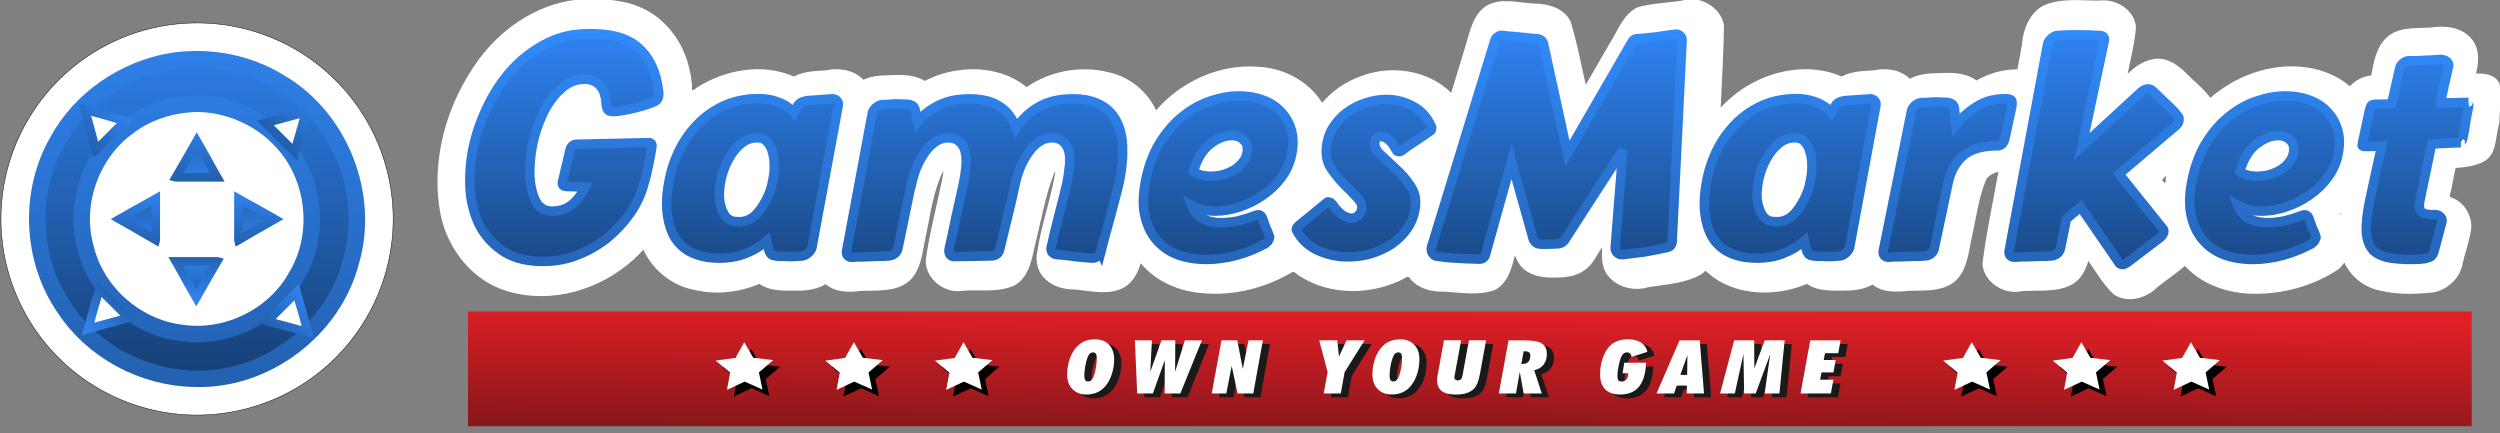
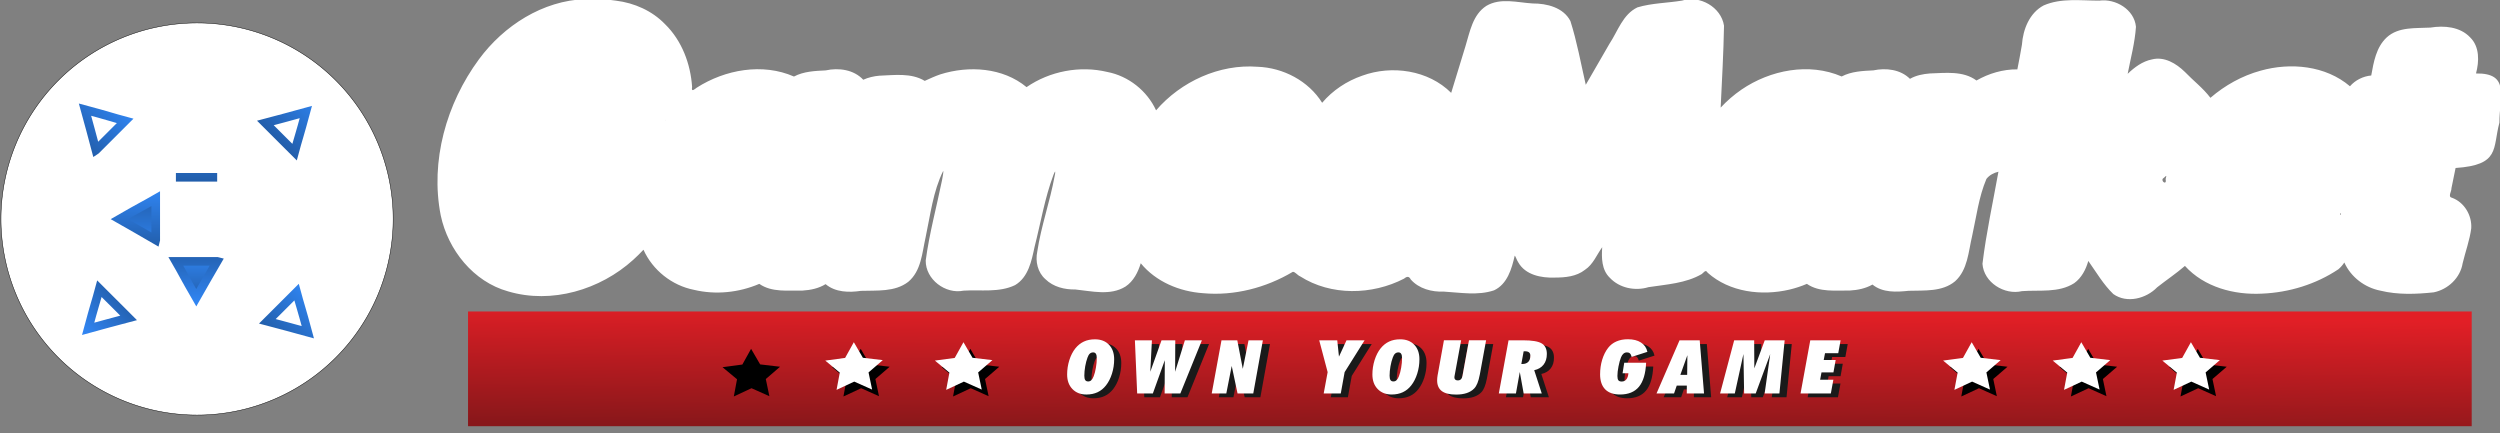
<svg xmlns="http://www.w3.org/2000/svg" xmlns:ns1="http://www.inkscape.org/namespaces/inkscape" xmlns:ns2="http://sodipodi.sourceforge.net/DTD/sodipodi-0.dtd" xmlns:xlink="http://www.w3.org/1999/xlink" width="198.379mm" height="34.371mm" viewBox="0 0 198.379 34.371" version="1.1" id="svg1" ns1:version="1.4.2 (ebf0e940d0, 2025-05-08)" ns2:docname="gamesmarket_logo-vector.svg">
  <rect x="0" y="0" width="198.379" height="34.371" fill="#808080" stroke="none" />
  <ns2:namedview id="namedview1" pagecolor="#ffffff" bordercolor="#000000" borderopacity="0.25" ns1:showpageshadow="2" ns1:pageopacity="0.0" ns1:pagecheckerboard="0" ns1:deskcolor="#d1d1d1" ns1:document-units="mm" ns1:zoom="0.65717438" ns1:cx="461.06484" ns1:cy="54.019148" ns1:window-width="1280" ns1:window-height="739" ns1:window-x="0" ns1:window-y="0" ns1:window-maximized="1" ns1:current-layer="g176" showgrid="false" />
  <defs id="defs1">
    <linearGradient ns1:collect="always" xlink:href="#linearGradient176" id="linearGradient435" gradientUnits="userSpaceOnUse" gradientTransform="translate(-0.697,-244.201)" x1="188.258" y1="-46.986" x2="188.258" y2="-21.598" />
    <linearGradient id="linearGradient176" ns1:collect="always">
      <stop style="stop-color:#3188fa;stop-opacity:1;" offset="0" id="stop175" />
      <stop style="stop-color:#133665;stop-opacity:1;" offset="1" id="stop176" />
    </linearGradient>
    <linearGradient ns1:collect="always" xlink:href="#linearGradient439" id="linearGradient436" gradientUnits="userSpaceOnUse" gradientTransform="translate(-3.634,-243.655)" x1="199.441" y1="-47.389" x2="199.441" y2="-22.475" />
    <linearGradient id="linearGradient439" ns1:collect="always">
      <stop style="stop-color:#328dff;stop-opacity:1;" offset="0" id="stop438" />
      <stop style="stop-color:#215ba6;stop-opacity:1;" offset="1" id="stop439" />
    </linearGradient>
    <linearGradient ns1:collect="always" xlink:href="#linearGradient176" id="linearGradient122" gradientUnits="userSpaceOnUse" x1="31.987" y1="-294.007" x2="31.987" y2="-268.095" gradientTransform="matrix(1.308,0,0,1.308,-16.02,91.951)" />
    <linearGradient ns1:collect="always" xlink:href="#linearGradient7" id="linearGradient123" gradientUnits="userSpaceOnUse" gradientTransform="matrix(1.384,0,0,1.384,84.165,-228.048)" x1="-48.075" y1="-47.027" x2="-48.075" y2="-20.991" />
    <linearGradient id="linearGradient7" ns1:collect="always">
      <stop style="stop-color:#3085f2;stop-opacity:1;" offset="0" id="stop7" />
      <stop style="stop-color:#215ba6;stop-opacity:1;" offset="1" id="stop8" />
    </linearGradient>
    <linearGradient ns1:collect="always" xlink:href="#linearGradient11" id="linearGradient143" gradientUnits="userSpaceOnUse" gradientTransform="matrix(0.523,0,0,0.523,12.107,-188.659)" x1="-123.901" y1="-54.989" x2="-123.901" y2="-47.946" />
    <linearGradient id="linearGradient11" ns1:collect="always">
      <stop style="stop-color:#215da6;stop-opacity:1;" offset="0" id="stop10" />
      <stop style="stop-color:#3486f5;stop-opacity:1;" offset="1" id="stop11" />
    </linearGradient>
    <linearGradient ns1:collect="always" xlink:href="#linearGradient9" id="linearGradient144" gradientUnits="userSpaceOnUse" gradientTransform="matrix(0.523,0,0,0.523,12.107,-188.659)" x1="-125.278" y1="-55.04" x2="-125.278" y2="-47.809" />
    <linearGradient id="linearGradient9" ns1:collect="always">
      <stop style="stop-color:#3085f2;stop-opacity:1;" offset="0" id="stop9" />
      <stop style="stop-color:#215ca6;stop-opacity:1;" offset="1" id="stop12" />
    </linearGradient>
    <linearGradient ns1:collect="always" xlink:href="#linearGradient13" id="linearGradient145" gradientUnits="userSpaceOnUse" gradientTransform="matrix(0,0.523,0.523,0,-30.216,-146.334)" x1="-122.727" y1="-50.364" x2="-128.526" y2="-50.364" />
    <linearGradient id="linearGradient13" ns1:collect="always">
      <stop style="stop-color:#225ca6;stop-opacity:1;" offset="0" id="stop13" />
      <stop style="stop-color:#3085f2;stop-opacity:1;" offset="1" id="stop14" />
    </linearGradient>
    <linearGradient ns1:collect="always" xlink:href="#linearGradient15" id="linearGradient146" gradientUnits="userSpaceOnUse" gradientTransform="matrix(0,0.523,0.523,0,-30.216,-146.334)" x1="-122.799" y1="-52.623" x2="-129.335" y2="-52.623" />
    <linearGradient id="linearGradient15" ns1:collect="always">
      <stop style="stop-color:#3185f2;stop-opacity:1;" offset="0" id="stop15" />
      <stop style="stop-color:#215ba6;stop-opacity:1;" offset="1" id="stop16" />
    </linearGradient>
    <linearGradient ns1:collect="always" xlink:href="#linearGradient7" id="linearGradient147" gradientUnits="userSpaceOnUse" gradientTransform="matrix(0,-0.523,-0.523,0,-84.081,-284.856)" x1="-128.729" y1="-52.707" x2="-120.967" y2="-52.707" />
    <linearGradient ns1:collect="always" xlink:href="#linearGradient65" id="linearGradient148" gradientUnits="userSpaceOnUse" gradientTransform="matrix(0,-0.523,-0.523,0,-84.081,-284.856)" x1="-128.496" y1="-49.968" x2="-121.103" y2="-49.968" />
    <linearGradient id="linearGradient65" ns1:collect="always">
      <stop style="stop-color:#215ba6;stop-opacity:1;" offset="0" id="stop64" />
      <stop style="stop-color:#3085f2;stop-opacity:1;" offset="1" id="stop65" />
    </linearGradient>
    <linearGradient ns1:collect="always" xlink:href="#linearGradient65" id="linearGradient149" gradientUnits="userSpaceOnUse" gradientTransform="matrix(-0.523,0,0,0.523,-126.333,-188.659)" x1="-123.901" y1="-54.989" x2="-123.901" y2="-47.946" />
    <linearGradient ns1:collect="always" xlink:href="#linearGradient7" id="linearGradient150" gradientUnits="userSpaceOnUse" gradientTransform="matrix(-0.523,0,0,0.523,-126.333,-188.659)" x1="-125.278" y1="-55.04" x2="-125.278" y2="-47.809" />
    <linearGradient ns1:collect="always" xlink:href="#linearGradient9" id="linearGradient125" gradientUnits="userSpaceOnUse" gradientTransform="matrix(0.523,0,0,0.523,25.1,-258.082)" x1="-125.278" y1="-55.04" x2="-125.278" y2="-47.809" />
    <linearGradient ns1:collect="always" xlink:href="#linearGradient15" id="linearGradient127" gradientUnits="userSpaceOnUse" gradientTransform="matrix(0,0.523,0.523,0,-22.026,-211.248)" x1="-122.799" y1="-52.623" x2="-129.335" y2="-52.623" />
    <linearGradient ns1:collect="always" xlink:href="#linearGradient65" id="linearGradient129" gradientUnits="userSpaceOnUse" gradientTransform="matrix(0,-0.523,-0.523,0,-75.888,-358.903)" x1="-128.496" y1="-49.968" x2="-121.103" y2="-49.968" />
    <linearGradient ns1:collect="always" xlink:href="#linearGradient7" id="linearGradient131" gradientUnits="userSpaceOnUse" gradientTransform="matrix(-0.523,0,0,0.523,-123.022,-258.082)" x1="-125.278" y1="-55.04" x2="-125.278" y2="-47.809" />
    <linearGradient ns1:collect="always" xlink:href="#linearGradient8" id="linearGradient108" gradientUnits="userSpaceOnUse" x1="360.847" y1="107.48" x2="361.12" y2="90.828" gradientTransform="matrix(0.873,0,0,0.724,57.977,22.755)" />
    <linearGradient id="linearGradient8" ns1:collect="always">
      <stop style="stop-color:#88171a;stop-opacity:1;" offset="0" id="stop66" />
      <stop style="stop-color:#e21f26;stop-opacity:1;" offset="1" id="stop67" />
    </linearGradient>
  </defs>
  <g ns1:label="Layer 1" ns1:groupmode="layer" id="layer1" transform="translate(226.12,-24.102)">
    <g id="g176" transform="matrix(0.948,0,0,0.823,-466.603,-25.247)">
      <path id="text1-5-4-9-2-69-8-6" style="font-style:oblique;font-weight:600;font-size:50.8px;font-family:'URW Gothic';-inkscape-font-specification:'URW Gothic Semi-Bold Oblique';text-align:start;letter-spacing:-0.63px;writing-mode:lr-tb;direction:ltr;text-anchor:start;fill:#ffffff;fill-opacity:1;fill-rule:evenodd;paint-order:stroke fill markers" d="m 53.727,-292.487 c -3.376,0.116 -6.471,2.108 -8.438,4.78 -2.58,3.505 -3.877,8.07 -3.029,12.385 0.58,2.74 2.593,5.265 5.348,6.029 3.45,1.024 7.3,-0.128 9.926,-2.508 0.281,-0.255 0.553,-0.52 0.811,-0.799 0.727,1.622 2.258,2.838 4.002,3.182 1.72,0.413 3.566,0.222 5.188,-0.473 1.001,0.697 2.282,0.509 3.431,0.533 0.635,-0.037 1.282,-0.173 1.829,-0.511 0.774,0.654 1.856,0.675 2.808,0.533 1.261,-0.046 2.683,0.107 3.747,-0.713 1.034,-0.863 1.102,-2.302 1.377,-3.522 0.386,-1.806 0.587,-3.64 1.403,-5.293 0.035,0.083 -0.058,0.522 -0.097,0.746 -0.433,2.127 -1.008,4.217 -1.295,6.377 -0.016,1.5 1.565,2.687 3.005,2.389 1.36,-0.087 2.814,0.172 4.084,-0.439 1.054,-0.625 1.312,-1.92 1.546,-3.026 0.489,-1.912 0.808,-3.879 1.503,-5.731 0.173,-0.451 0.165,-0.214 0.087,0.124 -0.365,2.01 -1.069,3.947 -1.373,5.969 -0.166,0.784 0.029,1.654 0.647,2.195 0.626,0.612 1.519,0.829 2.372,0.815 1.295,0.128 2.779,0.519 3.984,-0.235 0.634,-0.422 0.993,-1.137 1.206,-1.847 1.206,1.471 3.08,2.248 4.949,2.377 2.47,0.227 4.992,-0.432 7.111,-1.693 0.175,-0.027 0.38,0.278 0.587,0.356 2.444,1.56 5.71,1.493 8.245,0.182 0.229,-0.188 0.395,-0.207 0.532,0.068 0.652,0.736 1.669,1 2.621,0.961 1.32,0.077 2.701,0.33 3.984,-0.1 1.055,-0.491 1.406,-1.708 1.642,-2.752 0.071,0.043 0.175,0.385 0.283,0.533 0.567,1.002 1.827,1.246 2.887,1.206 0.834,-1.7e-4 1.722,-0.079 2.403,-0.616 0.653,-0.43 0.928,-1.186 1.369,-1.795 -0.059,0.839 -0.051,1.794 0.599,2.422 0.766,0.825 2.015,1.076 3.073,0.749 1.431,-0.219 2.955,-0.298 4.232,-1.043 0.173,-0.132 0.296,-0.386 0.463,-0.101 1.739,1.549 4.288,1.855 6.493,1.338 0.471,-0.112 0.933,-0.264 1.378,-0.455 0.997,0.689 2.269,0.511 3.412,0.529 0.62,-0.035 1.249,-0.163 1.792,-0.474 0.805,0.66 1.909,0.598 2.879,0.495 1.241,-0.04 2.653,0.096 3.674,-0.753 1.009,-0.908 1.059,-2.357 1.353,-3.589 0.337,-1.518 0.525,-3.094 1.134,-4.533 0.232,-0.302 0.588,-0.489 0.955,-0.574 -0.437,2.432 -0.969,4.854 -1.267,7.306 0.099,1.478 1.742,2.505 3.137,2.17 1.382,-0.106 2.908,0.157 4.14,-0.631 0.584,-0.418 0.93,-1.088 1.12,-1.765 0.633,0.894 1.194,1.864 1.984,2.627 1.076,0.768 2.611,0.363 3.479,-0.535 0.728,-0.575 1.502,-1.09 2.204,-1.697 1.527,1.687 3.907,2.319 6.12,2.199 2.139,-0.087 4.273,-0.741 6.054,-1.933 0.183,-0.154 0.342,-0.338 0.472,-0.538 0.519,1.157 1.622,1.993 2.86,2.235 1.383,0.339 2.834,0.284 4.238,0.133 1.13,-0.231 2.103,-1.148 2.289,-2.304 0.221,-0.927 0.561,-1.834 0.683,-2.78 0.063,-1.028 -0.554,-2.07 -1.538,-2.424 -0.341,-0.075 -0.014,-0.507 -0.032,-0.757 0.109,-0.534 0.218,-1.068 0.327,-1.602 3.55,-0.239 2.93,-1.555 3.477,-3.598 0,-2.077 0.863,-3.944 -1.857,-3.903 0.256,-0.955 0.297,-2.123 -0.468,-2.867 -0.799,-0.846 -2.063,-0.95 -3.151,-0.773 -1.173,0.067 -2.528,-0.081 -3.466,0.781 -0.835,0.775 -1.035,1.952 -1.227,3.02 -0.638,0.058 -1.267,0.368 -1.688,0.855 -1.932,-1.645 -4.718,-1.907 -7.096,-1.235 -1.465,0.404 -2.825,1.16 -3.974,2.152 -0.583,-0.772 -1.364,-1.362 -2.03,-2.058 -0.682,-0.666 -1.629,-1.244 -2.619,-0.987 -0.748,0.151 -1.379,0.622 -1.918,1.141 0.24,-1.239 0.574,-2.473 0.658,-3.732 -0.128,-1.373 -1.615,-2.254 -2.911,-2.076 -1.468,0 -3.024,-0.225 -4.41,0.379 -1.13,0.598 -1.64,1.904 -1.726,3.119 -0.12,0.658 -0.228,1.317 -0.363,1.956 -1.136,-0.013 -2.261,0.321 -3.243,0.883 -1.062,-0.784 -2.458,-0.597 -3.694,-0.559 -0.547,0.043 -1.103,0.152 -1.584,0.427 -0.753,-0.75 -1.908,-0.883 -2.906,-0.671 -0.851,0.042 -1.742,0.079 -2.512,0.484 -2.587,-1.121 -5.667,-0.515 -7.944,1.039 -0.603,0.414 -1.16,0.895 -1.657,1.432 0.101,-2.166 0.228,-4.333 0.266,-6.5 -0.227,-1.482 -1.929,-2.439 -3.332,-1.992 -1.175,0.195 -2.392,0.194 -3.536,0.537 -1.168,0.556 -1.553,1.887 -2.222,2.891 -0.626,1.084 -1.252,2.168 -1.878,3.253 -0.388,-1.69 -0.693,-3.408 -1.219,-5.059 -0.557,-1.078 -1.874,-1.4 -2.996,-1.395 -1.215,-0.072 -2.548,-0.473 -3.674,0.192 -1.085,0.701 -1.308,2.062 -1.658,3.205 -0.376,1.233 -0.754,2.465 -1.131,3.698 -1.813,-1.81 -4.706,-2.225 -7.067,-1.361 -1.22,0.423 -2.336,1.161 -3.171,2.148 -1.086,-1.741 -3.093,-2.785 -5.124,-2.858 -3.035,-0.229 -6.08,1.172 -8.053,3.457 -0.713,-1.554 -2.188,-2.722 -3.869,-3.045 -2.177,-0.522 -4.565,-0.065 -6.406,1.204 -1.881,-1.559 -4.581,-1.726 -6.843,-1.013 -0.423,0.144 -0.828,0.334 -1.235,0.517 -1.084,-0.651 -2.404,-0.454 -3.604,-0.411 -0.439,0.038 -0.874,0.139 -1.275,0.321 -0.748,-0.805 -1.948,-0.969 -2.978,-0.742 -0.853,0.042 -1.747,0.076 -2.518,0.487 -2.495,-1.095 -5.466,-0.553 -7.71,0.882 -0.243,0.183 -0.447,0.352 -0.372,-0.053 -0.122,-1.836 -0.814,-3.684 -2.148,-4.984 -1.022,-1.062 -2.429,-1.682 -3.881,-1.864 -0.811,-0.131 -1.635,-0.141 -2.455,-0.125 z m 6.357,9.597 c 0.006,0.101 -0.031,-0.073 0,0 z m 119.03,4.68 c 0.109,0.526 -0.375,0.196 -0.223,-0.03 0.194,-0.119 0.365,-0.436 0.223,0.03 z m 13.893,2.748 c 0.035,0.231 -0.138,0 -0.006,-0.039 l 0.012,-0.009 z" ns2:nodetypes="ssccscccccccccccccccccccccccccccccccccccccccccccccccccccccccccccccccccccccccccccccccccccccccccccccccccccccccccccccccccssccccccccc" transform="matrix(1.055,0,0,1.215,245.981,415.249)" />
-       <path style="font-style:italic;font-size:25.4px;font-family:'Baby School';-inkscape-font-specification:'Baby School Italic';letter-spacing:0.794px;fill:url(#linearGradient435);fill-rule:evenodd;stroke:url(#linearGradient436);stroke-width:0.75;paint-order:stroke fill markers" d="m 58.397,-277.873 q -0.33,1.245 -1.092,2.362 -0.762,1.092 -1.803,1.956 -1.041,0.838 -2.311,1.346 -1.245,0.508 -2.616,0.533 -1.905,0.051 -3.175,-0.686 -1.245,-0.762 -1.956,-1.981 -0.686,-1.245 -0.838,-2.845 -0.127,-1.6 0.178,-3.277 0.33,-1.676 1.092,-3.302 0.762,-1.651 1.88,-2.946 1.143,-1.295 2.616,-2.108 1.473,-0.838 3.226,-0.914 2.946,-0.127 4.293,1.067 1.372,1.168 1.651,3.454 0.051,0.305 -0.025,0.559 -0.076,0.229 -0.406,0.356 -0.787,0.305 -1.676,0.508 -0.864,0.203 -1.448,0.229 -0.356,0.025 -0.483,-0.152 -0.102,-0.178 -0.127,-0.483 0,-0.33 -0.102,-0.66 -0.076,-0.356 -0.279,-0.635 -0.203,-0.305 -0.533,-0.457 -0.33,-0.178 -0.787,-0.178 -1.067,0 -1.905,0.787 -0.838,0.762 -1.397,1.93 -0.559,1.168 -0.838,2.515 -0.254,1.346 -0.203,2.515 0.076,1.168 0.483,1.956 0.432,0.762 1.27,0.762 0.965,0 1.6,-0.533 0.635,-0.533 1.041,-1.372 l -1.499,-0.051 q -0.178,0 -0.279,-0.102 -0.076,-0.127 -0.025,-0.305 l 0.152,-0.61 0.305,-1.295 q 0.051,-0.178 0.076,-0.33 0.025,-0.152 0.076,-0.305 0.127,-0.406 0.533,-0.406 l 5.69,-0.127 q 0.33,0 0.254,0.381 -0.102,0.66 -0.279,1.473 -0.152,0.787 -0.33,1.372 z m 9.735,4.572 q -0.787,0.66 -1.727,1.016 -0.914,0.356 -2.007,0.356 -0.508,0 -1.041,-0.076 -2.032,-0.356 -2.743,-1.981 -0.686,-1.626 -0.279,-3.861 0.203,-1.245 0.737,-2.413 0.533,-1.168 1.372,-2.083 0.838,-0.94 1.956,-1.524 1.143,-0.61 2.591,-0.711 1.143,-0.076 1.956,0.229 0.813,0.279 1.321,0.864 l 0.305,-0.533 q 0.127,-0.229 0.406,-0.33 0.305,-0.102 0.559,-0.102 l 1.803,-0.127 q 0.229,0 0.356,0.152 0.152,0.152 0.102,0.381 l -2.083,11.252 q -0.051,0.229 -0.305,0.457 -0.229,0.203 -0.457,0.229 -0.584,0.051 -0.991,0.051 -0.381,-0.025 -0.914,-0.025 -0.229,-0.025 -0.457,-0.076 -0.203,-0.076 -0.305,-0.432 z m -2.388,-1.524 q 1.041,0.076 1.727,-0.787 0.711,-0.889 1.041,-2.032 l 0.102,-0.508 q 0.127,-0.61 0.102,-1.194 0,-0.584 -0.152,-1.041 -0.127,-0.483 -0.406,-0.762 -0.254,-0.305 -0.66,-0.33 -0.762,-0.051 -1.372,0.432 -0.584,0.457 -0.991,1.194 -0.406,0.711 -0.61,1.575 -0.203,0.864 -0.152,1.626 0.076,0.762 0.406,1.295 0.33,0.508 0.965,0.533 z m 28.886,2.362 q -0.051,0.229 -0.254,0.381 -0.178,0.152 -0.406,0.152 -0.813,-0.051 -1.422,-0.127 -0.584,-0.102 -1.397,-0.152 -0.229,-0.025 -0.381,-0.178 -0.127,-0.178 -0.076,-0.406 0.279,-1.245 0.61,-2.54 0.356,-1.321 0.635,-2.54 0.152,-0.737 0.203,-1.397 0.076,-0.66 -0.051,-1.143 -0.127,-0.508 -0.483,-0.787 -0.33,-0.305 -0.965,-0.279 -0.508,0.025 -0.965,0.356 -0.432,0.305 -0.787,0.813 -0.356,0.508 -0.635,1.143 -0.254,0.635 -0.406,1.295 -0.254,1.219 -0.61,2.642 -0.356,1.422 -0.635,2.616 -0.127,0.508 -0.686,0.508 l -2.87,0.051 q -0.254,0.025 -0.381,-0.152 -0.127,-0.203 -0.076,-0.432 0.279,-1.219 0.559,-2.616 0.305,-1.397 0.584,-2.616 0.152,-0.737 0.203,-1.397 0.051,-0.66 -0.076,-1.143 -0.127,-0.508 -0.483,-0.787 -0.33,-0.305 -0.965,-0.279 -0.508,0.025 -0.965,0.356 -0.432,0.305 -0.787,0.813 -0.356,0.508 -0.635,1.143 -0.254,0.635 -0.406,1.321 h -0.025 l -1.067,5.156 q -0.051,0.229 -0.254,0.406 -0.203,0.152 -0.457,0.178 -0.203,0 -0.406,0.025 -0.178,0 -0.356,0 l -1.372,0.051 q -0.178,0 -0.381,0 -0.178,0.025 -0.381,0.025 -0.229,0.025 -0.381,-0.127 -0.127,-0.152 -0.076,-0.406 l 2.032,-10.897 q 0.051,-0.229 0.279,-0.432 0.254,-0.229 0.483,-0.254 0.432,-0.025 0.61,-0.025 0.203,-0.025 0.381,-0.025 0.178,0 0.381,0 0.229,0 0.686,0.025 0.508,0.051 0.584,0.432 l 0.203,0.94 q 0.711,-0.838 1.676,-1.295 0.965,-0.483 2.261,-0.508 1.626,-0.025 2.54,0.584 0.94,0.61 1.321,1.753 0.737,-1.092 1.803,-1.702 1.067,-0.61 2.565,-0.635 1.397,-0.025 2.286,0.457 0.889,0.457 1.321,1.321 0.457,0.864 0.483,2.083 0.051,1.194 -0.254,2.692 -0.127,0.61 -0.33,1.321 -0.178,0.711 -0.381,1.448 -0.203,0.737 -0.406,1.473 -0.203,0.711 -0.356,1.321 z m 13.164,-0.686 q -1.143,0.66 -2.388,0.991 -1.219,0.33 -2.388,0.33 -1.245,0 -2.311,-0.381 -1.041,-0.406 -1.727,-1.245 -0.686,-0.838 -0.914,-2.134 -0.203,-1.295 0.254,-3.099 0.406,-1.575 1.194,-2.718 0.787,-1.168 1.778,-1.905 0.991,-0.762 2.108,-1.118 1.118,-0.381 2.184,-0.381 0.991,0 1.854,0.305 0.864,0.305 1.448,0.914 0.61,0.61 0.864,1.499 0.254,0.889 0,2.032 -0.203,0.94 -0.813,1.753 -0.61,0.813 -1.473,1.397 -0.838,0.584 -1.829,0.914 -0.991,0.33 -1.93,0.33 -1.041,0 -1.88,-0.457 0.279,0.737 0.889,1.067 0.635,0.305 1.499,0.305 0.635,0 1.346,-0.152 0.711,-0.178 1.448,-0.457 0.203,-0.051 0.305,0.051 0.102,0.076 0.127,0.152 0.152,0.457 0.279,0.787 0.152,0.305 0.305,0.737 0.025,0.076 -0.076,0.254 -0.076,0.178 -0.152,0.229 z m -5.817,-5.664 q 0.508,0.381 1.346,0.381 0.457,0 0.914,-0.102 0.483,-0.127 0.889,-0.356 0.406,-0.229 0.686,-0.559 0.305,-0.33 0.406,-0.762 0.152,-0.686 -0.229,-1.067 -0.381,-0.381 -0.991,-0.381 -0.787,0 -1.676,0.66 -0.889,0.66 -1.346,2.184 z m 17.609,2.845 q -0.127,0.94 -0.635,1.676 -0.508,0.737 -1.245,1.245 -0.737,0.483 -1.651,0.762 -0.889,0.254 -1.803,0.254 -1.27,0 -2.388,-0.508 -1.118,-0.508 -1.702,-1.6 -0.102,-0.152 0.203,-0.406 l 2.235,-1.829 q 0.076,-0.051 0.178,0 0.127,0.025 0.178,0.102 0.457,0.66 0.838,0.914 0.406,0.254 0.711,0.254 0.33,0 0.533,-0.203 0.229,-0.203 0.279,-0.457 0.127,-0.457 -0.33,-0.94 -0.457,-0.508 -1.041,-1.067 -0.559,-0.584 -1.041,-1.27 -0.457,-0.711 -0.381,-1.6 0.076,-0.914 0.508,-1.626 0.457,-0.737 1.118,-1.219 0.686,-0.508 1.499,-0.762 0.813,-0.279 1.626,-0.279 1.143,0 2.108,0.533 0.991,0.508 1.473,1.626 0.051,0.051 0.025,0.152 0,0.102 -0.051,0.152 -0.559,0.406 -1.219,0.838 -0.66,0.406 -1.168,0.813 -0.102,0.051 -0.229,0.025 -0.102,-0.025 -0.152,-0.127 -0.279,-0.559 -0.61,-0.813 -0.305,-0.254 -0.584,-0.254 -0.406,0 -0.483,0.406 -0.102,0.508 0.432,1.016 0.533,0.508 1.194,1.118 0.66,0.584 1.168,1.346 0.533,0.737 0.406,1.727 z m 5.569,3.734 q -0.102,0.432 -0.61,0.381 -0.94,-0.025 -1.702,-0.076 -0.737,-0.025 -1.549,-0.152 -0.229,-0.025 -0.356,-0.254 -0.127,-0.229 -0.076,-0.457 l 5.004,-16.332 q 0.051,-0.229 0.254,-0.381 0.203,-0.152 0.432,-0.102 0.203,0.025 0.381,0.051 0.178,0 0.356,0.025 l 1.321,0.127 q 0.356,0.025 0.762,0.076 0.305,0.076 0.381,0.381 l 1.905,8.712 5.105,-8.839 q 0.178,-0.33 0.61,-0.279 0.813,-0.076 1.422,-0.152 0.61,-0.102 1.422,-0.203 0.229,-0.025 0.381,0.127 0.178,0.152 0.152,0.381 l -0.787,15.951 q 0,0.432 -0.559,0.508 -0.94,0.203 -1.727,0.33 -0.787,0.102 -1.626,0.203 -0.254,0.025 -0.457,-0.152 -0.178,-0.203 -0.152,-0.432 l 0.61,-7.722 -4.597,7.112 h -0.025 q -0.152,0.305 -0.508,0.33 -0.33,0.025 -0.686,0.025 -0.356,0.025 -0.787,0 -0.406,-0.051 -0.533,-0.483 l -1.702,-6.071 z m 25.305,-1.067 q -0.787,0.66 -1.727,1.016 -0.914,0.356 -2.007,0.356 -0.508,0 -1.041,-0.076 -2.032,-0.356 -2.743,-1.981 -0.686,-1.626 -0.279,-3.861 0.203,-1.245 0.737,-2.413 0.533,-1.168 1.372,-2.083 0.838,-0.94 1.956,-1.524 1.143,-0.61 2.591,-0.711 1.143,-0.076 1.956,0.229 0.813,0.279 1.321,0.864 l 0.305,-0.533 q 0.127,-0.229 0.406,-0.33 0.305,-0.102 0.559,-0.102 l 1.803,-0.127 q 0.229,0 0.356,0.152 0.152,0.152 0.102,0.381 l -2.083,11.252 q -0.051,0.229 -0.305,0.457 -0.229,0.203 -0.457,0.229 -0.584,0.051 -0.991,0.051 -0.381,-0.025 -0.914,-0.025 -0.229,-0.025 -0.457,-0.076 -0.203,-0.076 -0.305,-0.432 z m -2.388,-1.524 q 1.041,0.076 1.727,-0.787 0.711,-0.889 1.041,-2.032 l 0.102,-0.508 q 0.127,-0.61 0.102,-1.194 0,-0.584 -0.152,-1.041 -0.127,-0.483 -0.406,-0.762 -0.254,-0.305 -0.66,-0.33 -0.762,-0.051 -1.372,0.432 -0.584,0.457 -0.991,1.194 -0.406,0.711 -0.61,1.575 -0.203,0.864 -0.152,1.626 0.076,0.762 0.406,1.295 0.33,0.508 0.965,0.533 z m 9.862,2.794 q -0.178,0 -0.381,0 -0.178,0.025 -0.381,0.025 -0.229,0.025 -0.381,-0.127 -0.127,-0.152 -0.076,-0.406 l 2.235,-11.074 q 0.051,-0.229 0.279,-0.432 0.229,-0.203 0.483,-0.229 0.432,-0.025 0.61,-0.025 0.203,-0.025 0.356,-0.025 0.178,0 0.381,0 0.229,0 0.686,0.025 0.533,0.051 0.61,0.432 l 0.127,1.372 q 0.737,-0.94 1.727,-1.524 0.991,-0.61 2.362,-0.559 0.356,0.025 0.356,0.254 0.025,0.203 -0.025,0.406 l -0.533,2.464 q -0.127,0.61 -0.61,0.61 -1.829,0 -2.743,0.813 -0.889,0.813 -1.168,2.184 l -1.092,5.156 q -0.051,0.229 -0.254,0.406 -0.178,0.152 -0.432,0.178 -0.203,0 -0.406,0.025 -0.178,0 -0.356,0 z m 18.091,0.483 q -0.203,0.127 -0.33,0.127 -0.254,0 -0.356,-0.254 l -2.972,-4.318 -1.118,0.94 -0.483,2.362 q -0.051,0.229 -0.254,0.406 -0.203,0.152 -0.457,0.178 -0.203,0 -0.381,0.025 -0.178,0 -0.381,0 l -1.372,0.051 q -0.178,0 -0.381,0 -0.178,0.025 -0.381,0.025 -0.229,0.025 -0.381,-0.127 -0.127,-0.152 -0.076,-0.406 l 3.048,-16.383 q 0.051,-0.229 0.279,-0.432 0.254,-0.229 0.483,-0.254 0.838,-0.051 1.6,-0.051 0.787,0 1.702,0.051 0.533,0 0.432,0.432 l -1.778,8.382 4.75,-4.369 q 0.279,-0.203 0.508,-0.203 0.203,0 0.356,0.152 0.457,0.432 1.067,1.016 0.61,0.559 0.965,1.016 0.102,0.127 0.051,0.356 -0.051,0.229 -0.203,0.356 l -4.547,3.861 3.48,4.343 q 0.127,0.127 0.051,0.33 -0.051,0.203 -0.279,0.381 z m 14.789,-1.6 q -1.143,0.66 -2.388,0.991 -1.219,0.33 -2.388,0.33 -1.245,0 -2.311,-0.381 -1.041,-0.406 -1.727,-1.245 -0.686,-0.838 -0.914,-2.134 -0.203,-1.295 0.254,-3.099 0.406,-1.575 1.194,-2.718 0.787,-1.168 1.778,-1.905 0.991,-0.762 2.108,-1.118 1.118,-0.381 2.184,-0.381 0.991,0 1.854,0.305 0.864,0.305 1.448,0.914 0.61,0.61 0.864,1.499 0.254,0.889 0,2.032 -0.203,0.94 -0.813,1.753 -0.61,0.813 -1.473,1.397 -0.838,0.584 -1.829,0.914 -0.991,0.33 -1.93,0.33 -1.041,0 -1.88,-0.457 0.279,0.737 0.889,1.067 0.635,0.305 1.499,0.305 0.635,0 1.346,-0.152 0.711,-0.178 1.448,-0.457 0.203,-0.051 0.305,0.051 0.102,0.076 0.127,0.152 0.152,0.457 0.279,0.787 0.152,0.305 0.305,0.737 0.025,0.076 -0.076,0.254 -0.076,0.178 -0.152,0.229 z m -5.817,-5.664 q 0.508,0.381 1.346,0.381 0.457,0 0.914,-0.102 0.483,-0.127 0.889,-0.356 0.406,-0.229 0.686,-0.559 0.305,-0.33 0.406,-0.762 0.152,-0.686 -0.229,-1.067 -0.381,-0.381 -0.991,-0.381 -0.787,0 -1.676,0.66 -0.889,0.66 -1.346,2.184 z m 14.408,6.96 q -1.422,0.076 -2.362,-0.076 -0.94,-0.127 -1.448,-0.61 -0.483,-0.508 -0.559,-1.448 -0.051,-0.94 0.254,-2.438 0.279,-1.295 0.508,-2.362 0.229,-1.067 0.457,-2.032 l -1.041,0.025 q -0.508,0.025 -0.508,-0.076 0,-0.102 0.051,-0.33 l 0.533,-2.489 q 0.051,-0.178 0.102,-0.305 0.051,-0.152 0.457,-0.152 l 1.194,-0.025 q 0.152,-0.66 0.305,-1.346 0.152,-0.686 0.33,-1.473 0.051,-0.229 0.254,-0.406 0.203,-0.178 0.432,-0.203 0.432,0 0.686,0 0.279,-0.025 0.533,-0.025 0.254,-0.025 0.533,-0.025 0.279,-0.025 0.686,-0.051 0.432,-0.025 0.61,0.152 0.203,0.152 0.152,0.381 -0.178,0.813 -0.356,1.549 -0.152,0.711 -0.279,1.372 l 2.21,-0.051 q -0.051,0 0,0.127 0.051,0.102 0,0.279 -0.127,0.584 -0.229,1.194 -0.076,0.61 -0.203,1.194 -0.025,0.178 -0.127,0.305 -0.102,0.102 -0.051,0.102 l -2.311,0.102 q -0.203,0.965 -0.406,1.981 -0.203,1.016 -0.483,2.311 -0.203,0.813 0.076,1.092 0.279,0.254 1.092,0.229 0.203,-0.025 0.406,0.152 0.203,0.178 0.127,0.432 l -0.635,2.388 q -0.127,0.381 -0.483,0.457 -0.33,0.102 -0.508,0.102 z" id="text1-5-9-2-4-4" transform="matrix(1.055,0,0,1.215,245.981,415.249)" aria-label="GamesMarket" />
      <path id="path371-9-1-3-6-0-73-8" style="fill:#ffffff;fill-rule:evenodd;stroke:#000000;stroke-width:0.036;paint-order:stroke fill markers" transform="matrix(1.055,0,0,1.215,245.981,415.249)" d="m 38.486,-275.038 a 15.559,15.559 0 0 1 -15.559,15.559 15.559,15.559 0 0 1 -15.559,-15.559 15.559,15.559 0 0 1 15.559,-15.559 15.559,15.559 0 0 1 15.559,15.559 z" />
-       <path style="fill:url(#linearGradient122);fill-opacity:1;fill-rule:evenodd;stroke:url(#linearGradient123);stroke-width:1.308;stroke-opacity:1;paint-order:stroke fill markers" d="m 20.914,-287.569 c -3.773,0.638 -7.233,2.989 -9.066,6.368 -2.316,4.043 -2.099,9.373 0.546,13.214 2.239,3.422 6.234,5.554 10.314,5.623 5.628,0.211 11.026,-3.857 12.433,-9.303 1.551,-5.308 -0.88,-11.438 -5.661,-14.221 -2.545,-1.573 -5.618,-2.127 -8.565,-1.68 z m 2.065,3.381 c 2.911,0.052 5.744,1.512 7.414,3.907 1.989,2.828 2.21,6.808 0.416,9.786 -1.752,3.205 -5.612,5.065 -9.215,4.482 -3.522,-0.457 -6.632,-3.194 -7.487,-6.651 -1.026,-3.505 0.383,-7.552 3.344,-9.687 1.571,-1.214 3.557,-1.8 5.529,-1.837 z" id="path393-4-5-5" transform="matrix(1.055,0,0,1.215,245.981,415.249)" />
      <g id="g150" transform="matrix(1.38,0,0,1.589,348.812,423.289)">
        <g id="g1" transform="translate(0.127,0.252)">
-           <path d="m -54.603,-214.342 1.8e-4,-2.503 c 0.704,0.407 0.926,0.499 2.206,1.238 -0.698,0.398 -1.513,0.86 -2.206,1.266 z" id="text395-7-1-2-0-1-3" style="font-size:13.543px;font-family:'Baby School';-inkscape-font-specification:'Baby School';letter-spacing:0.423px;fill:url(#linearGradient143);fill-rule:evenodd;stroke:url(#linearGradient144);stroke-width:0.523;paint-order:stroke fill markers" aria-label="&gt;" ns2:nodetypes="cccc" />
          <path d="m -55.898,-213.044 -2.503,1.8e-4 c 0.407,0.704 0.499,0.926 1.238,2.206 0.398,-0.698 0.86,-1.513 1.266,-2.206 z" id="text395-7-1-5-8-5-4-6-8" style="font-size:13.543px;font-family:'Baby School';-inkscape-font-specification:'Baby School';letter-spacing:0.423px;fill:url(#linearGradient145);fill-rule:evenodd;stroke:url(#linearGradient146);stroke-width:0.523;paint-order:stroke fill markers" aria-label="&gt;" ns2:nodetypes="cccc" />
-           <path d="m -58.398,-218.145 2.503,-1.8e-4 c -0.407,-0.704 -0.499,-0.926 -1.238,-2.206 -0.398,0.698 -0.86,1.513 -1.266,2.206 z" id="text395-7-1-5-7-8-6-75-2" style="font-size:13.543px;font-family:'Baby School';-inkscape-font-specification:'Baby School';letter-spacing:0.423px;fill:url(#linearGradient147);fill-rule:evenodd;stroke:url(#linearGradient148);stroke-width:0.523;paint-order:stroke fill markers" aria-label="&gt;" ns2:nodetypes="cccc" />
+           <path d="m -58.398,-218.145 2.503,-1.8e-4 z" id="text395-7-1-5-7-8-6-75-2" style="font-size:13.543px;font-family:'Baby School';-inkscape-font-specification:'Baby School';letter-spacing:0.423px;fill:url(#linearGradient147);fill-rule:evenodd;stroke:url(#linearGradient148);stroke-width:0.523;paint-order:stroke fill markers" aria-label="&gt;" ns2:nodetypes="cccc" />
          <path d="m -59.622,-214.342 -1.8e-4,-2.503 c -0.704,0.407 -0.926,0.499 -2.206,1.238 0.698,0.398 1.513,0.86 2.206,1.266 z" id="text395-7-1-5-1-6-2-7-8" style="font-size:13.543px;font-family:'Baby School';-inkscape-font-specification:'Baby School';letter-spacing:0.423px;fill:url(#linearGradient149);fill-rule:evenodd;stroke:url(#linearGradient150);stroke-width:0.523;paint-order:stroke fill markers" aria-label="&gt;" ns2:nodetypes="cccc" />
        </g>
      </g>
      <g id="g133" transform="matrix(0.976,1.123,-0.976,1.123,39.713,456.335)" style="fill:#ffffff">
        <path d="m -41.611,-283.764 1.8e-4,-2.503 c 0.704,0.407 0.926,0.499 2.206,1.238 -0.698,0.398 -1.513,0.86 -2.206,1.266 z" id="text395-7-1-2-0-3" style="font-size:13.543px;font-family:'Baby School';-inkscape-font-specification:'Baby School';letter-spacing:0.423px;fill:#ffffff;fill-rule:evenodd;stroke:url(#linearGradient125);stroke-width:0.523;paint-order:stroke fill markers" aria-label="&gt;" ns2:nodetypes="cccc" />
        <path d="m -47.708,-277.959 -2.503,1.8e-4 c 0.407,0.704 0.499,0.926 1.238,2.206 0.398,-0.698 0.86,-1.513 1.266,-2.206 z" id="text395-7-1-5-8-5-4-0" style="font-size:13.543px;font-family:'Baby School';-inkscape-font-specification:'Baby School';letter-spacing:0.423px;fill:#ffffff;fill-rule:evenodd;stroke:url(#linearGradient127);stroke-width:0.523;paint-order:stroke fill markers" aria-label="&gt;" ns2:nodetypes="cccc" />
        <path d="m -50.209,-292.191 2.503,-1.8e-4 c -0.407,-0.704 -0.499,-0.926 -1.237,-2.206 -0.398,0.698 -0.86,1.513 -1.266,2.206 z" id="text395-7-1-5-7-8-6-7" style="font-size:13.543px;font-family:'Baby School';-inkscape-font-specification:'Baby School';letter-spacing:0.423px;fill:#ffffff;fill-rule:evenodd;stroke:url(#linearGradient129);stroke-width:0.523;paint-order:stroke fill markers" aria-label="&gt;" ns2:nodetypes="cccc" />
        <path d="m -56.312,-283.764 -1.8e-4,-2.503 c -0.704,0.407 -0.926,0.499 -2.206,1.238 0.698,0.398 1.513,0.86 2.206,1.266 z" id="text395-7-1-5-1-6-2-29" style="font-size:13.543px;font-family:'Baby School';-inkscape-font-specification:'Baby School';letter-spacing:0.423px;fill:#ffffff;fill-rule:evenodd;stroke:url(#linearGradient131);stroke-width:0.523;paint-order:stroke fill markers" aria-label="&gt;" ns2:nodetypes="cccc" />
        <rect style="fill:#ffffff;fill-rule:evenodd;stroke-width:5.669;paint-order:stroke fill markers" id="rect1" width="0" height="0" x="0" y="0" transform="matrix(0.202,0,0,0.202,-60.833,-298.364)" />
      </g>
      <g id="g2" transform="translate(0,1.286)">
        <path id="rect6-1-3" style="fill:url(#linearGradient108);fill-rule:evenodd;stroke-width:0.795;paint-order:stroke fill markers" d="m 292.85,88.704 h 167.717 v 11.066 H 292.85 Z" />
        <g id="g3" transform="translate(-3.902)">
          <g id="g4" transform="translate(0,0.182)">
            <path style="font-style:italic;font-stretch:condensed;font-size:7.189px;font-family:'Futura XBlkCnIt BT';-inkscape-font-specification:'Futura XBlkCnIt BT Italic Condensed';letter-spacing:1.323px;fill:#1a1a1a;fill-rule:evenodd;stroke-width:0.265;paint-order:stroke fill markers" d="m 348.935,95.086 q 0,0.288 0.077,0.421 0.077,0.13 0.246,0.13 0.151,0 0.26,-0.119 0.112,-0.119 0.2,-0.383 0.116,-0.34 0.186,-0.821 0.074,-0.484 0.074,-0.92 0,-0.288 -0.074,-0.421 -0.074,-0.137 -0.228,-0.137 -0.165,0 -0.281,0.119 -0.112,0.116 -0.193,0.376 -0.116,0.355 -0.193,0.842 -0.074,0.488 -0.074,0.913 z m 0.172,1.811 q -0.727,0 -1.169,-0.527 -0.442,-0.527 -0.442,-1.401 0,-0.713 0.183,-1.387 0.186,-0.674 0.502,-1.13 0.309,-0.442 0.713,-0.66 0.407,-0.218 0.927,-0.218 0.741,0 1.176,0.52 0.435,0.516 0.435,1.408 0,0.716 -0.183,1.383 -0.183,0.667 -0.502,1.134 -0.298,0.439 -0.709,0.66 -0.407,0.218 -0.93,0.218 z m 4.061,-5.227 h 1.425 l -0.137,3.033 0.941,-3.033 h 1.151 l -0.014,3.033 0.818,-3.033 h 1.425 l -1.804,5.125 h -1.316 l 0.014,-3.205 -1,3.205 h -1.313 z m 6.43,5.125 0.818,-5.125 h 1.323 l 0.46,2.752 0.481,-2.752 h 1.2 l -0.804,5.125 h -1.316 l -0.488,-2.654 -0.453,2.654 z m 8.999,-5.125 h 1.509 l 0.144,1.573 0.632,-1.573 h 1.513 l -1.671,3.068 -0.323,2.057 h -1.429 l 0.33,-2.057 z m 5.89,3.415 q 0,0.288 0.077,0.421 0.077,0.13 0.246,0.13 0.151,0 0.26,-0.119 0.112,-0.119 0.2,-0.383 0.116,-0.34 0.186,-0.821 0.074,-0.484 0.074,-0.92 0,-0.288 -0.074,-0.421 -0.074,-0.137 -0.228,-0.137 -0.165,0 -0.281,0.119 -0.112,0.116 -0.193,0.376 -0.116,0.355 -0.193,0.842 -0.074,0.488 -0.074,0.913 z m 0.172,1.811 q -0.727,0 -1.169,-0.527 -0.442,-0.527 -0.442,-1.401 0,-0.713 0.183,-1.387 0.186,-0.674 0.502,-1.13 0.309,-0.442 0.713,-0.66 0.407,-0.218 0.927,-0.218 0.741,0 1.176,0.52 0.435,0.516 0.435,1.408 0,0.716 -0.183,1.383 -0.183,0.667 -0.502,1.134 -0.298,0.439 -0.709,0.66 -0.407,0.218 -0.93,0.218 z m 3.861,-1.934 0.516,-3.293 h 1.439 L 379.927,95.1 q -0.007,0.042 -0.011,0.077 -0.004,0.035 -0.004,0.081 0,0.13 0.074,0.207 0.077,0.074 0.207,0.074 0.168,0 0.263,-0.109 0.098,-0.109 0.133,-0.33 l 0.544,-3.429 h 1.432 l -0.523,3.289 -0.011,0.053 q -0.151,0.934 -0.46,1.302 -0.246,0.295 -0.625,0.442 -0.376,0.147 -0.892,0.147 -0.807,0 -1.197,-0.337 -0.39,-0.34 -0.39,-1.036 0,-0.112 0.011,-0.246 0.011,-0.133 0.039,-0.323 z m 6.995,-1.007 h 0.077 q 0.326,0 0.502,-0.204 0.176,-0.207 0.176,-0.593 0,-0.221 -0.112,-0.326 -0.112,-0.105 -0.348,-0.105 -0.014,0 -0.049,0.004 -0.032,0.004 -0.053,0.004 z m -1.885,2.84 0.814,-5.125 h 1.208 q 1.137,0 1.566,0.298 0.432,0.298 0.432,1.018 0,0.628 -0.274,1.032 -0.27,0.404 -0.783,0.534 l 0.632,2.243 h -1.516 l -0.323,-2.071 -0.323,2.071 z m 10.498,-2.963 h 1.832 q -0.06,1.559 -0.597,2.313 -0.537,0.751 -1.587,0.751 -0.814,0 -1.243,-0.498 -0.425,-0.502 -0.425,-1.45 0,-0.741 0.176,-1.411 0.179,-0.67 0.498,-1.141 0.277,-0.411 0.695,-0.618 0.418,-0.211 0.958,-0.211 0.674,0 1.095,0.316 0.425,0.312 0.537,0.899 l -1.316,0.488 q -0.056,-0.242 -0.147,-0.337 -0.088,-0.098 -0.246,-0.098 -0.165,0 -0.288,0.116 -0.123,0.116 -0.211,0.358 -0.119,0.34 -0.211,0.878 -0.091,0.534 -0.091,0.92 0,0.295 0.081,0.418 0.084,0.119 0.281,0.119 0.242,0 0.386,-0.207 0.147,-0.207 0.172,-0.59 h -0.488 z m 2.702,2.963 1.927,-5.125 h 1.688 l 0.362,5.125 h -1.446 l 0.007,-0.755 h -0.846 l -0.225,0.755 z m 1.994,-1.79 h 0.572 l 0.018,-1.899 z m 5.282,-2.011 -0.723,3.802 h -1.232 l 1.179,-5.125 h 1.674 l 0.014,2.703 0.871,-2.703 h 1.667 l -0.439,5.125 h -1.236 l 0.467,-3.795 -1.215,3.795 h -0.969 z m 4.78,3.802 0.814,-5.125 h 2.538 l -0.197,1.243 h -1.106 l -0.109,0.653 h 1 l -0.186,1.2 h -1 l -0.116,0.706 h 1.109 l -0.211,1.323 z" id="text78-0-9-3" aria-label="OWN YOUR GAME" />
            <path style="font-style:italic;font-stretch:condensed;font-size:7.189px;font-family:'Futura XBlkCnIt BT';-inkscape-font-specification:'Futura XBlkCnIt BT Italic Condensed';letter-spacing:1.323px;fill:#ffffff;fill-rule:evenodd;stroke-width:0.265;paint-order:stroke fill markers" d="m 348.339,94.722 q 0,0.288 0.077,0.421 0.077,0.13 0.246,0.13 0.151,0 0.26,-0.119 0.112,-0.119 0.2,-0.383 0.116,-0.34 0.186,-0.821 0.074,-0.484 0.074,-0.92 0,-0.288 -0.074,-0.421 -0.074,-0.137 -0.228,-0.137 -0.165,0 -0.281,0.119 -0.112,0.116 -0.193,0.376 -0.116,0.355 -0.193,0.842 -0.074,0.488 -0.074,0.913 z m 0.172,1.811 q -0.727,0 -1.169,-0.527 -0.442,-0.527 -0.442,-1.401 0,-0.713 0.183,-1.387 0.186,-0.674 0.502,-1.13 0.309,-0.442 0.713,-0.66 0.407,-0.218 0.927,-0.218 0.741,0 1.176,0.52 0.435,0.516 0.435,1.408 0,0.716 -0.183,1.383 -0.183,0.667 -0.502,1.134 -0.298,0.439 -0.709,0.66 -0.407,0.218 -0.93,0.218 z m 4.061,-5.227 h 1.425 l -0.137,3.033 0.941,-3.033 h 1.151 l -0.014,3.033 0.818,-3.033 h 1.425 l -1.804,5.125 h -1.316 l 0.014,-3.205 -1,3.205 h -1.313 z m 6.43,5.125 0.818,-5.125 h 1.323 l 0.46,2.752 0.481,-2.752 h 1.2 l -0.804,5.125 h -1.316 l -0.488,-2.654 -0.453,2.654 z m 8.999,-5.125 h 1.509 l 0.144,1.573 0.632,-1.573 h 1.513 l -1.671,3.068 -0.323,2.057 h -1.429 l 0.33,-2.057 z m 5.89,3.415 q 0,0.288 0.077,0.421 0.077,0.13 0.246,0.13 0.151,0 0.26,-0.119 0.112,-0.119 0.2,-0.383 0.116,-0.34 0.186,-0.821 0.074,-0.484 0.074,-0.92 0,-0.288 -0.074,-0.421 -0.074,-0.137 -0.228,-0.137 -0.165,0 -0.281,0.119 -0.112,0.116 -0.193,0.376 -0.116,0.355 -0.193,0.842 -0.074,0.488 -0.074,0.913 z m 0.172,1.811 q -0.727,0 -1.169,-0.527 -0.442,-0.527 -0.442,-1.401 0,-0.713 0.183,-1.387 0.186,-0.674 0.502,-1.13 0.309,-0.442 0.713,-0.66 0.407,-0.218 0.927,-0.218 0.741,0 1.176,0.52 0.435,0.516 0.435,1.408 0,0.716 -0.183,1.383 -0.183,0.667 -0.502,1.134 -0.298,0.439 -0.709,0.66 -0.407,0.218 -0.93,0.218 z m 3.861,-1.934 0.516,-3.293 h 1.439 l -0.548,3.429 q -0.007,0.042 -0.011,0.077 -0.004,0.035 -0.004,0.081 0,0.13 0.074,0.207 0.077,0.074 0.207,0.074 0.168,0 0.263,-0.109 0.098,-0.109 0.133,-0.33 l 0.544,-3.429 h 1.432 l -0.523,3.289 -0.011,0.053 q -0.151,0.934 -0.46,1.302 -0.246,0.295 -0.625,0.442 -0.376,0.147 -0.892,0.147 -0.807,0 -1.197,-0.337 -0.39,-0.34 -0.39,-1.036 0,-0.112 0.011,-0.246 0.011,-0.133 0.039,-0.323 z m 6.995,-1.007 h 0.077 q 0.326,0 0.502,-0.204 0.176,-0.207 0.176,-0.593 0,-0.221 -0.112,-0.326 -0.112,-0.105 -0.348,-0.105 -0.014,0 -0.049,0.004 -0.032,0.004 -0.053,0.004 z m -1.885,2.84 0.814,-5.125 h 1.208 q 1.137,0 1.566,0.298 0.432,0.298 0.432,1.018 0,0.628 -0.274,1.032 -0.27,0.404 -0.783,0.534 l 0.632,2.243 h -1.516 l -0.323,-2.071 -0.323,2.071 z m 10.498,-2.963 h 1.832 q -0.06,1.559 -0.597,2.313 -0.537,0.751 -1.587,0.751 -0.814,0 -1.243,-0.498 -0.425,-0.502 -0.425,-1.45 0,-0.741 0.176,-1.411 0.179,-0.67 0.498,-1.141 0.277,-0.411 0.695,-0.618 0.418,-0.211 0.958,-0.211 0.674,0 1.095,0.316 0.425,0.312 0.537,0.899 l -1.316,0.488 q -0.056,-0.242 -0.147,-0.337 -0.088,-0.098 -0.246,-0.098 -0.165,0 -0.288,0.116 -0.123,0.116 -0.211,0.358 -0.119,0.34 -0.211,0.878 -0.091,0.534 -0.091,0.92 0,0.295 0.081,0.418 0.084,0.119 0.281,0.119 0.242,0 0.386,-0.207 0.147,-0.207 0.172,-0.59 h -0.488 z m 2.702,2.963 1.927,-5.125 h 1.688 l 0.362,5.125 h -1.446 l 0.007,-0.755 h -0.846 l -0.225,0.755 z m 1.994,-1.79 h 0.572 l 0.018,-1.899 z m 5.282,-2.011 -0.723,3.802 h -1.232 l 1.179,-5.125 h 1.674 l 0.014,2.703 0.871,-2.703 h 1.667 l -0.439,5.125 h -1.236 l 0.467,-3.795 -1.215,3.795 h -0.969 z m 4.78,3.802 0.814,-5.125 h 2.538 l -0.197,1.243 h -1.106 l -0.109,0.653 h 1 l -0.186,1.2 h -1 l -0.116,0.706 h 1.109 l -0.211,1.323 z" id="text78-09-0" aria-label="OWN YOUR GAME" />
          </g>
          <g id="g80-5-5-4-9" transform="matrix(0.533,0,0,0.533,134.921,-3.046)">
            <path id="path79-6-3-62-5-6" style="fill-rule:evenodd;stroke-width:0.265;paint-order:stroke fill markers" ns1:transform-center-x="0.013550372" ns1:transform-center-y="-0.44064839" transform="matrix(0.259,0,0,0.259,286.545,149.454)" d="m 381.594,146.788 -10.834,-5.569 -10.73,5.768 1.948,-12.025 -8.801,-8.422 12.039,-1.863 5.29,-10.973 5.492,10.874 12.071,1.64 -8.644,8.583 z" />
            <path id="path79-9-5-7-5" style="fill:#ffffff;fill-rule:evenodd;stroke-width:0.265;paint-order:stroke fill markers" ns1:transform-center-x="0.013550372" ns1:transform-center-y="-0.44064839" transform="matrix(0.259,0,0,0.259,285.466,148.256)" d="m 381.594,146.788 -10.834,-5.569 -10.73,5.768 1.948,-12.025 -8.801,-8.422 12.039,-1.863 5.29,-10.973 5.492,10.874 12.071,1.64 -8.644,8.583 z" />
          </g>
          <g id="g80-7-9-0-5" transform="matrix(0.533,0,0,0.533,116.57,-3.046)">
            <path id="path79-6-0-1-7-3" style="fill-rule:evenodd;stroke-width:0.265;paint-order:stroke fill markers" ns1:transform-center-x="0.013550372" ns1:transform-center-y="-0.44064839" transform="matrix(0.259,0,0,0.259,286.545,149.454)" d="m 381.594,146.788 -10.834,-5.569 -10.73,5.768 1.948,-12.025 -8.801,-8.422 12.039,-1.863 5.29,-10.973 5.492,10.874 12.071,1.64 -8.644,8.583 z" />
-             <path id="path79-5-7-8-8" style="fill:#ffffff;fill-rule:evenodd;stroke-width:0.265;paint-order:stroke fill markers" ns1:transform-center-x="0.013550372" ns1:transform-center-y="-0.44064839" transform="matrix(0.259,0,0,0.259,285.466,148.256)" d="m 381.594,146.788 -10.834,-5.569 -10.73,5.768 1.948,-12.025 -8.801,-8.422 12.039,-1.863 5.29,-10.973 5.492,10.874 12.071,1.64 -8.644,8.583 z" />
          </g>
          <g id="g80-1-74-9-6" transform="matrix(0.533,0,0,0.533,125.745,-3.046)">
            <path id="path79-6-9-1-93-7" style="fill-rule:evenodd;stroke-width:0.265;paint-order:stroke fill markers" ns1:transform-center-x="0.013550372" ns1:transform-center-y="-0.44064839" transform="matrix(0.259,0,0,0.259,286.545,149.454)" d="m 381.594,146.788 -10.834,-5.569 -10.73,5.768 1.948,-12.025 -8.801,-8.422 12.039,-1.863 5.29,-10.973 5.492,10.874 12.071,1.64 -8.644,8.583 z" />
            <path id="path79-63-1-9-3" style="fill:#ffffff;fill-rule:evenodd;stroke-width:0.265;paint-order:stroke fill markers" ns1:transform-center-x="0.013550372" ns1:transform-center-y="-0.44064839" transform="matrix(0.259,0,0,0.259,285.466,148.256)" d="m 381.594,146.788 -10.834,-5.569 -10.73,5.768 1.948,-12.025 -8.801,-8.422 12.039,-1.863 5.29,-10.973 5.492,10.874 12.071,1.64 -8.644,8.583 z" />
          </g>
          <g id="g80-5-5-4-9-3" transform="matrix(0.533,0,0,0.533,237.664,-3.046)">
            <path id="path79-6-3-62-5-6-0" style="fill-rule:evenodd;stroke-width:0.265;paint-order:stroke fill markers" ns1:transform-center-x="0.013550372" ns1:transform-center-y="-0.44064839" transform="matrix(0.259,0,0,0.259,286.545,149.454)" d="m 381.594,146.788 -10.834,-5.569 -10.73,5.768 1.948,-12.025 -8.801,-8.422 12.039,-1.863 5.29,-10.973 5.492,10.874 12.071,1.64 -8.644,8.583 z" />
            <path id="path79-9-5-7-5-8" style="fill:#ffffff;fill-rule:evenodd;stroke-width:0.265;paint-order:stroke fill markers" ns1:transform-center-x="0.013550372" ns1:transform-center-y="-0.44064839" transform="matrix(0.259,0,0,0.259,285.466,148.256)" d="m 381.594,146.788 -10.834,-5.569 -10.73,5.768 1.948,-12.025 -8.801,-8.422 12.039,-1.863 5.29,-10.973 5.492,10.874 12.071,1.64 -8.644,8.583 z" />
          </g>
          <g id="g80-7-9-0-5-7" transform="matrix(0.533,0,0,0.533,219.314,-3.046)">
            <path id="path79-6-0-1-7-3-6" style="fill-rule:evenodd;stroke-width:0.265;paint-order:stroke fill markers" ns1:transform-center-x="0.013550372" ns1:transform-center-y="-0.44064839" transform="matrix(0.259,0,0,0.259,286.545,149.454)" d="m 381.594,146.788 -10.834,-5.569 -10.73,5.768 1.948,-12.025 -8.801,-8.422 12.039,-1.863 5.29,-10.973 5.492,10.874 12.071,1.64 -8.644,8.583 z" />
            <path id="path79-5-7-8-8-5" style="fill:#ffffff;fill-rule:evenodd;stroke-width:0.265;paint-order:stroke fill markers" ns1:transform-center-x="0.013550372" ns1:transform-center-y="-0.44064839" transform="matrix(0.259,0,0,0.259,285.466,148.256)" d="m 381.594,146.788 -10.834,-5.569 -10.73,5.768 1.948,-12.025 -8.801,-8.422 12.039,-1.863 5.29,-10.973 5.492,10.874 12.071,1.64 -8.644,8.583 z" />
          </g>
          <g id="g80-1-74-9-6-2" transform="matrix(0.533,0,0,0.533,228.489,-3.046)">
            <path id="path79-6-9-1-93-7-4" style="fill-rule:evenodd;stroke-width:0.265;paint-order:stroke fill markers" ns1:transform-center-x="0.013550372" ns1:transform-center-y="-0.44064839" transform="matrix(0.259,0,0,0.259,286.545,149.454)" d="m 381.594,146.788 -10.834,-5.569 -10.73,5.768 1.948,-12.025 -8.801,-8.422 12.039,-1.863 5.29,-10.973 5.492,10.874 12.071,1.64 -8.644,8.583 z" />
            <path id="path79-63-1-9-3-0" style="fill:#ffffff;fill-rule:evenodd;stroke-width:0.265;paint-order:stroke fill markers" ns1:transform-center-x="0.013550372" ns1:transform-center-y="-0.44064839" transform="matrix(0.259,0,0,0.259,285.466,148.256)" d="m 381.594,146.788 -10.834,-5.569 -10.73,5.768 1.948,-12.025 -8.801,-8.422 12.039,-1.863 5.29,-10.973 5.492,10.874 12.071,1.64 -8.644,8.583 z" />
          </g>
        </g>
      </g>
    </g>
  </g>
</svg>